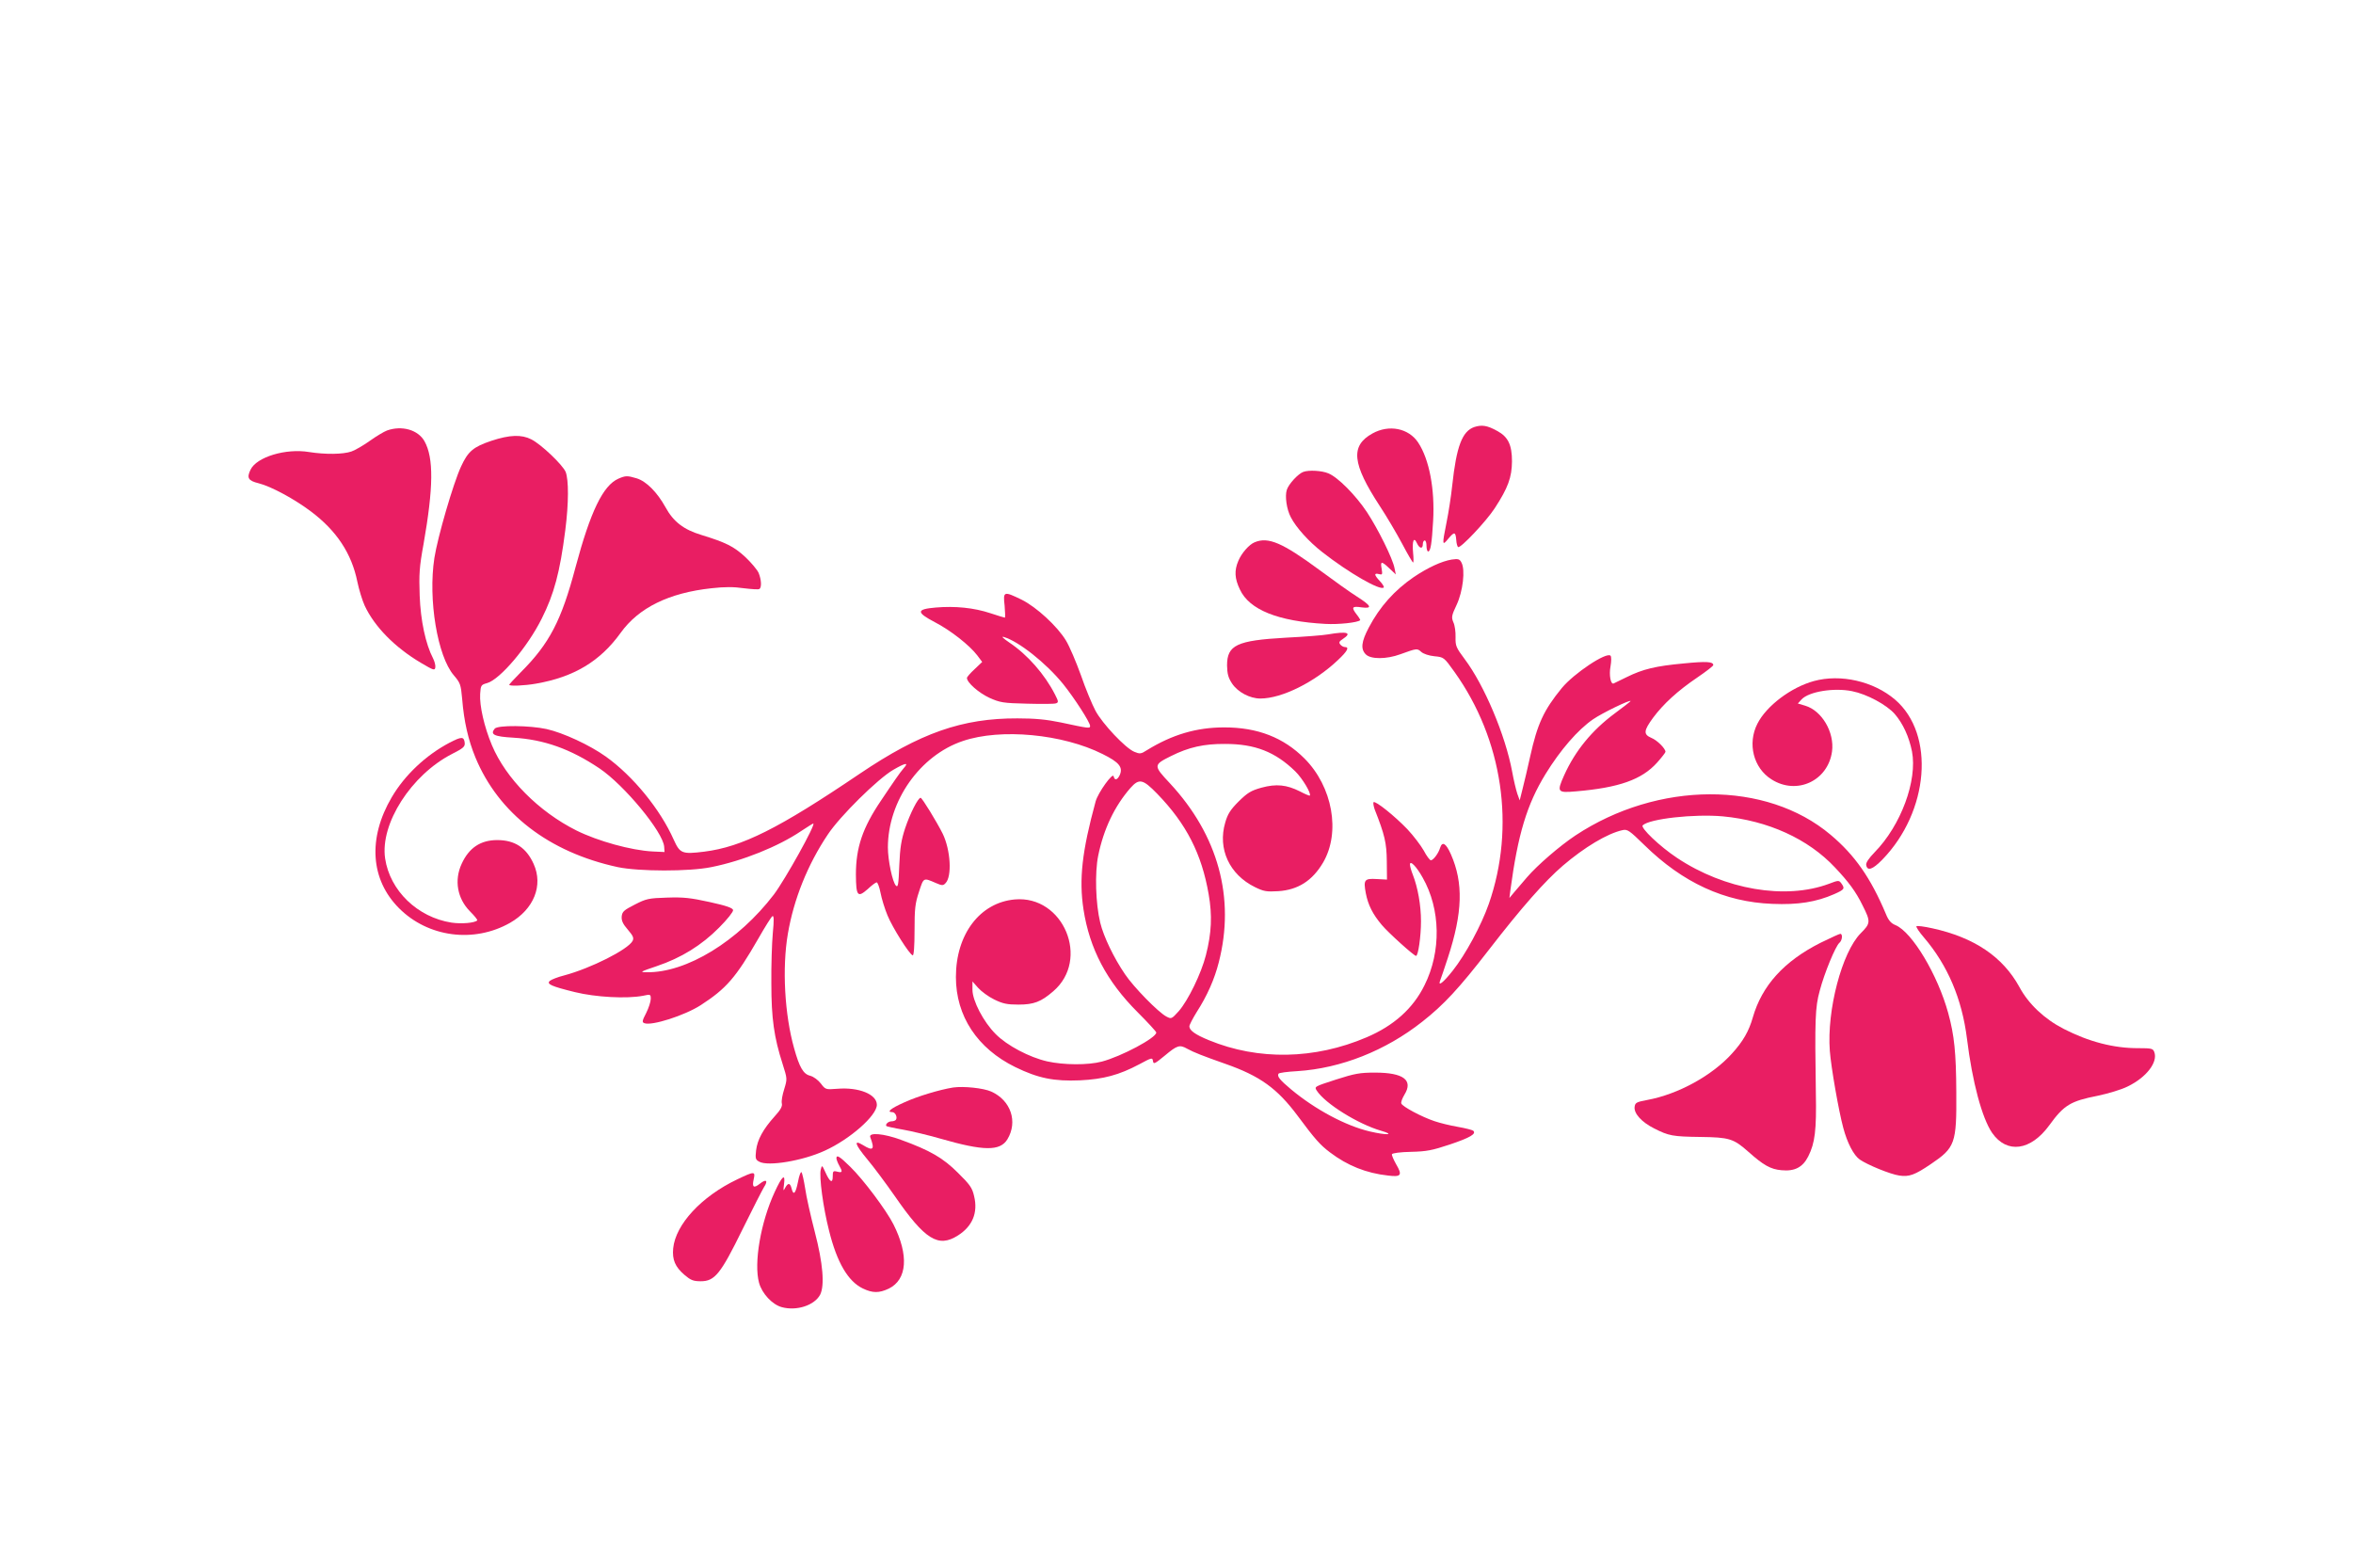
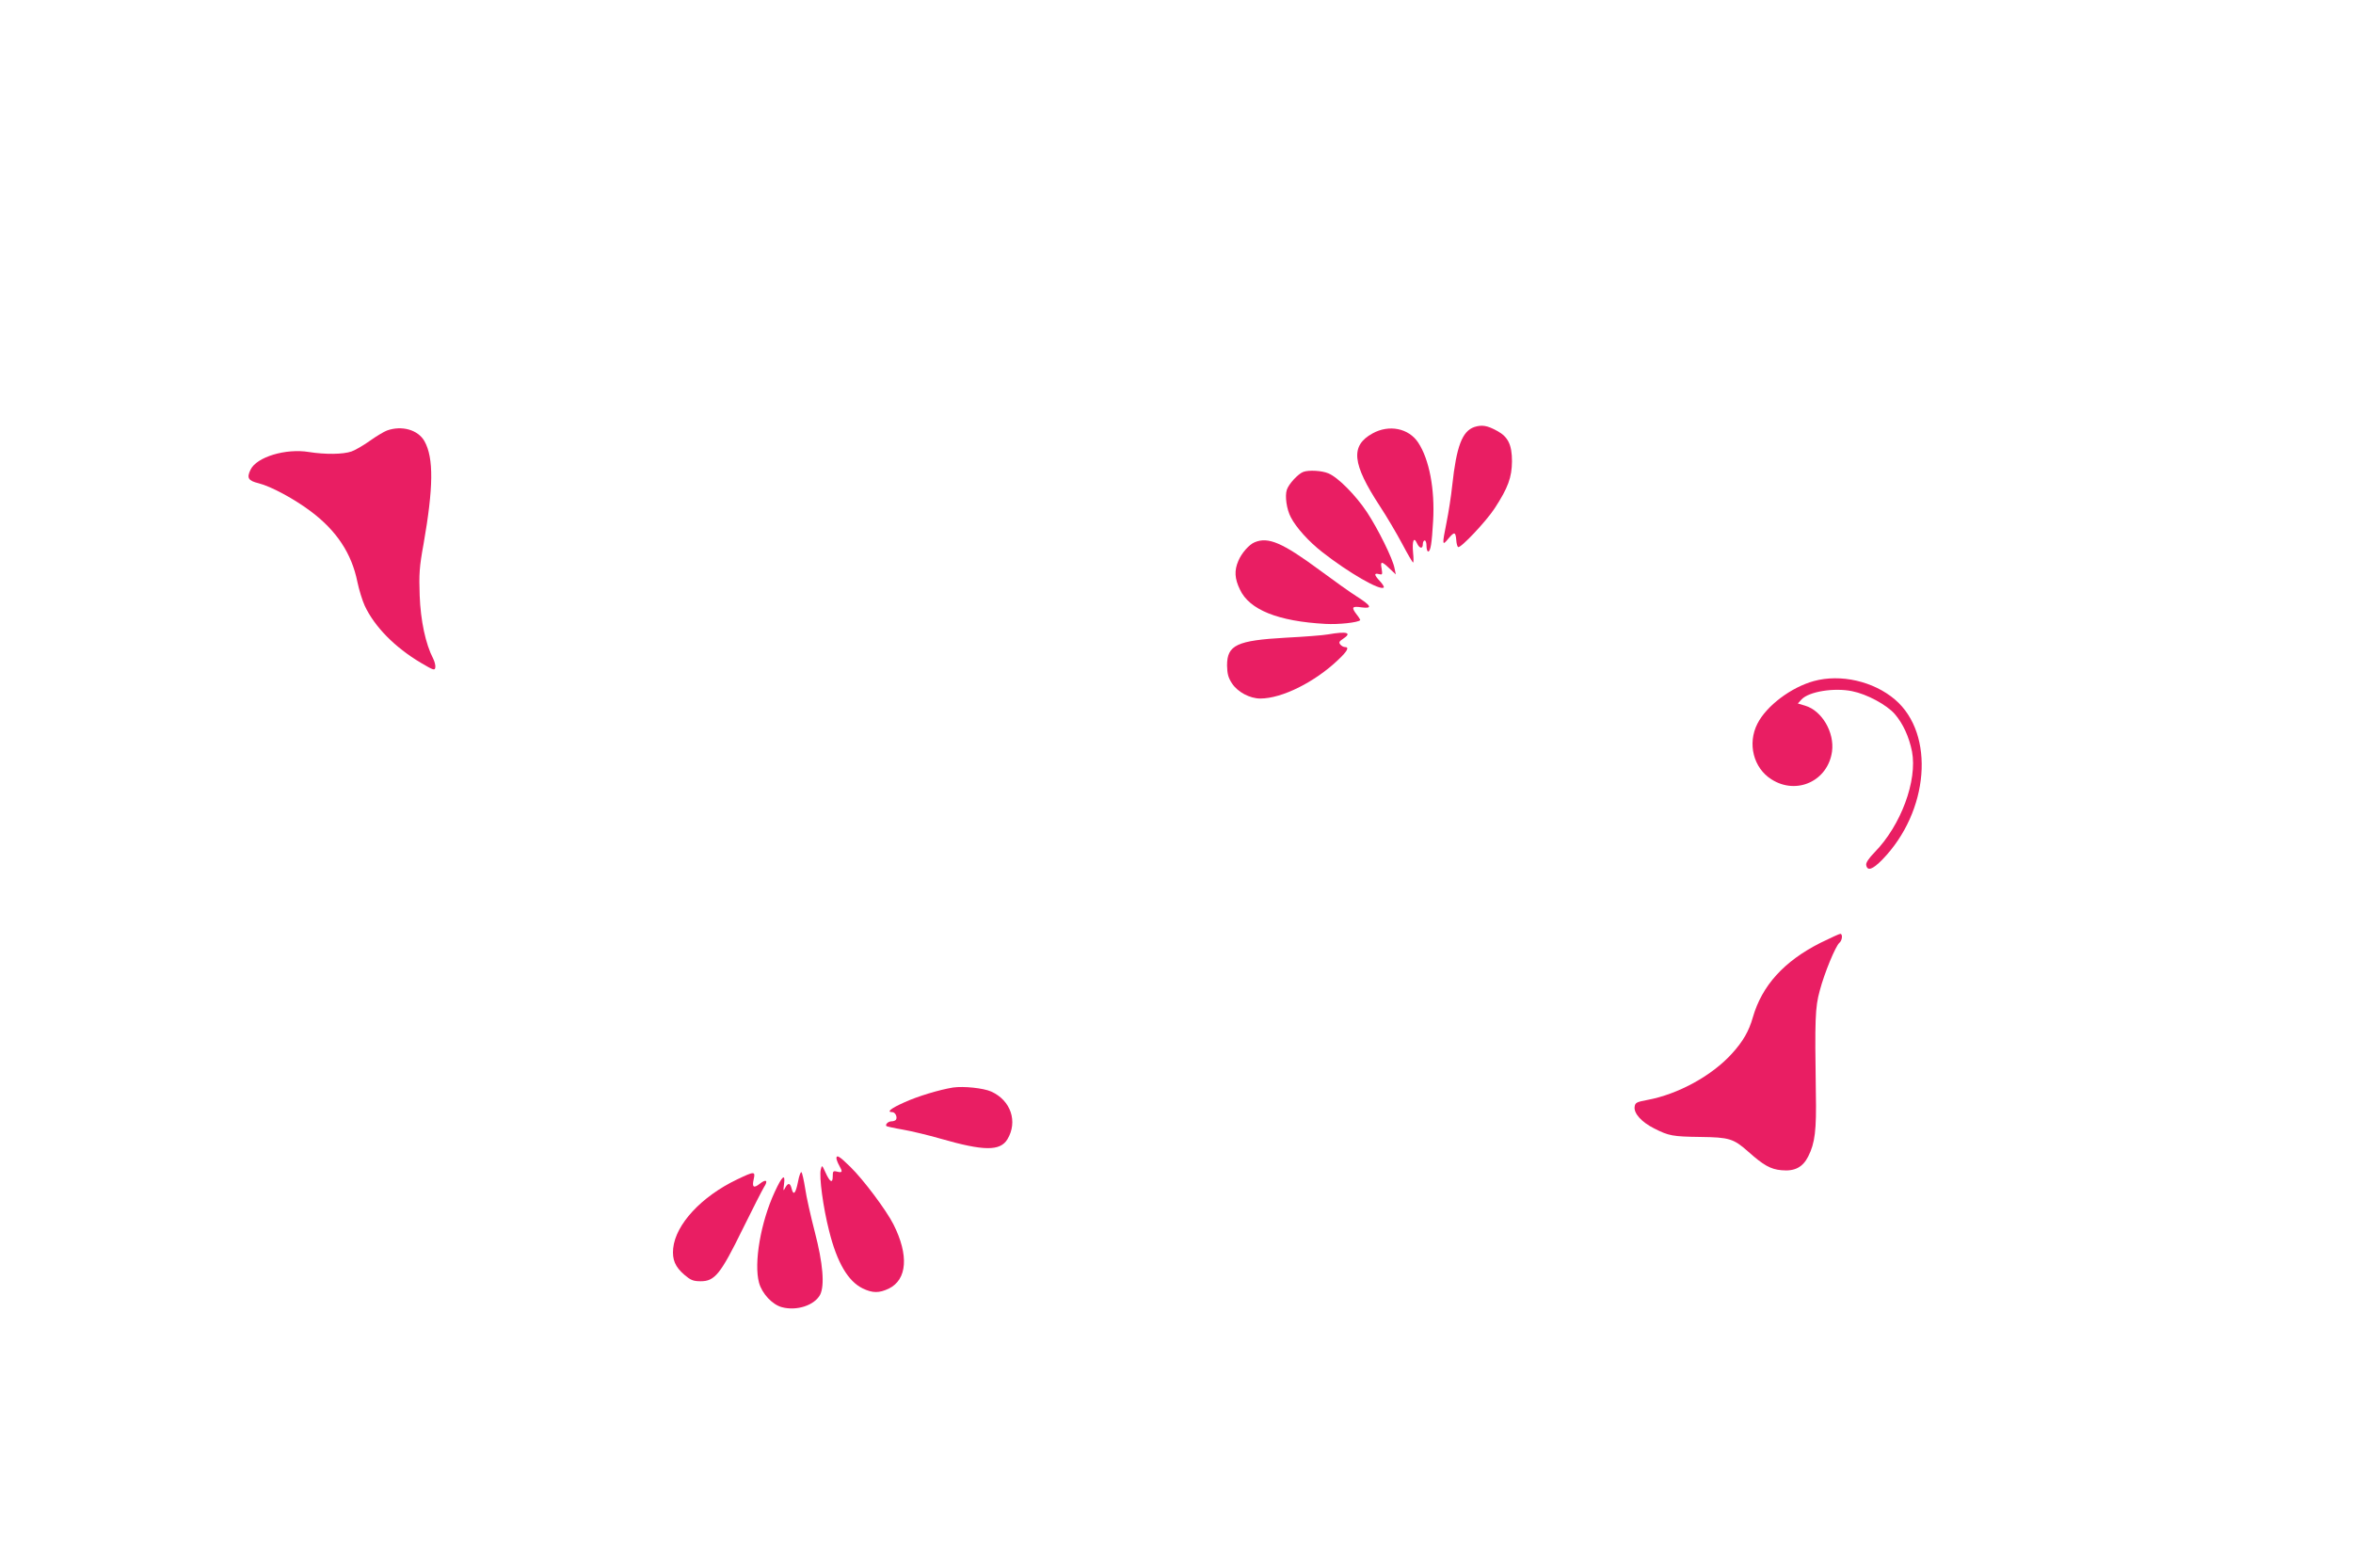
<svg xmlns="http://www.w3.org/2000/svg" version="1.0" width="1280pt" height="853pt" viewBox="0 0 1280 853" preserveAspectRatio="xMidYMid meet">
  <g transform="translate(0,853) scale(0.1,-0.1)" fill="#e91e63" stroke="none">
    <path d="M8020 6207 c-66 -23 -97 -105 -120 -317 -6 -58 -20 -148 -31 -202 -25 -124 -24 -130 10 -88 33 39 39 38 43 -9 1 -18 6 -35 10 -37 13 -8 152 139 199 211 73 112 93 168 94 255 0 90 -21 134 -81 166 -54 30 -83 34 -124 21z" />
    <path d="M2105 6188 c-16 -6 -58 -31 -93 -56 -35 -25 -80 -51 -100 -58 -46 -16 -142 -17 -231 -3 -126 21 -285 -27 -318 -96 -22 -45 -13 -60 44 -74 68 -17 195 -86 284 -153 140 -105 222 -229 253 -383 9 -43 27 -102 40 -130 53 -114 164 -227 306 -311 68 -40 75 -43 78 -25 2 11 -4 33 -12 49 -41 79 -68 206 -73 342 -4 116 -2 155 21 280 54 308 56 469 5 560 -35 62 -123 87 -204 58z" />
    <path d="M7466 6172 c-121 -67 -111 -164 40 -395 37 -56 91 -148 121 -204 30 -57 57 -103 60 -103 3 0 3 24 0 53 -6 64 4 90 21 52 14 -30 32 -33 32 -5 0 11 5 20 10 20 6 0 10 -13 10 -30 0 -16 4 -30 9 -30 13 0 20 43 27 166 10 173 -21 335 -81 426 -52 79 -159 100 -249 50z" />
-     <path d="M2673 6132 c-98 -33 -127 -57 -165 -140 -43 -93 -127 -383 -145 -497 -35 -227 17 -536 106 -639 35 -41 38 -50 45 -127 10 -124 33 -224 72 -319 126 -305 400 -516 774 -597 114 -24 388 -25 510 0 170 34 364 112 488 196 34 22 63 41 66 41 17 0 -153 -305 -214 -386 -194 -254 -476 -427 -693 -423 -39 0 -34 3 55 33 134 45 245 114 340 210 45 45 77 86 76 95 -2 12 -37 24 -128 44 -105 23 -142 27 -232 24 -99 -3 -113 -6 -175 -38 -59 -30 -68 -38 -71 -64 -2 -23 6 -41 33 -72 30 -35 34 -46 26 -62 -26 -47 -226 -148 -371 -187 -36 -9 -71 -23 -79 -30 -19 -17 6 -29 136 -61 114 -28 282 -37 371 -20 41 9 42 8 42 -17 0 -15 -11 -49 -25 -77 -22 -42 -23 -50 -10 -55 40 -16 220 42 307 98 139 90 191 150 312 360 37 65 72 121 78 124 8 5 9 -21 2 -92 -5 -54 -9 -178 -8 -274 0 -191 15 -294 61 -437 26 -82 26 -82 9 -138 -10 -31 -16 -65 -13 -77 4 -16 -6 -35 -39 -71 -63 -70 -94 -127 -101 -185 -5 -45 -3 -51 18 -62 48 -26 235 5 355 60 137 62 284 191 284 250 0 57 -98 97 -216 87 -63 -5 -64 -4 -89 29 -15 19 -39 37 -58 42 -37 9 -58 45 -87 149 -52 184 -66 438 -34 624 32 187 107 375 217 539 66 100 273 304 356 352 67 39 87 42 57 9 -9 -10 -29 -37 -44 -59 -15 -21 -51 -75 -80 -118 -100 -148 -136 -255 -136 -402 1 -117 9 -127 64 -79 22 21 44 37 49 37 5 0 15 -26 21 -57 6 -32 23 -87 38 -123 27 -66 119 -212 137 -217 6 -2 10 48 10 134 0 119 3 148 24 211 26 80 23 78 93 48 32 -14 39 -14 51 -1 37 36 28 182 -15 270 -32 64 -112 195 -120 195 -14 0 -57 -85 -84 -165 -21 -64 -28 -105 -32 -203 -4 -105 -7 -121 -18 -110 -19 18 -44 139 -44 208 0 253 175 501 408 579 206 70 543 38 760 -71 91 -45 112 -72 93 -115 -13 -27 -28 -30 -33 -6 -4 23 -85 -89 -98 -137 -74 -271 -91 -423 -66 -587 33 -214 126 -391 294 -559 56 -56 102 -106 102 -111 0 -29 -190 -130 -296 -158 -76 -20 -207 -19 -297 1 -97 22 -219 86 -281 149 -66 66 -126 181 -126 241 l0 45 31 -35 c17 -19 56 -48 87 -63 47 -23 70 -28 132 -28 84 0 123 15 189 72 203 173 56 524 -209 500 -189 -17 -320 -189 -320 -422 0 -213 117 -389 323 -490 125 -61 211 -78 352 -72 127 6 213 29 322 87 69 37 72 38 75 18 3 -19 9 -16 65 30 67 56 80 60 121 37 36 -20 88 -40 207 -82 189 -66 283 -134 394 -283 95 -128 123 -159 176 -199 95 -72 197 -113 316 -126 71 -9 79 2 44 61 -14 25 -25 50 -23 55 2 6 46 12 103 13 86 2 116 8 212 40 110 37 146 58 127 75 -5 4 -43 14 -84 21 -41 7 -98 21 -127 31 -69 23 -174 79 -180 96 -3 7 5 28 17 48 49 79 -5 120 -160 120 -83 0 -110 -5 -213 -38 -117 -38 -118 -38 -104 -60 46 -71 225 -182 349 -218 80 -23 33 -26 -61 -4 -131 31 -296 119 -428 229 -61 51 -77 71 -68 85 2 5 48 11 102 14 237 15 480 111 680 269 117 92 199 180 363 392 177 229 304 373 402 457 117 100 242 175 324 193 27 6 37 -1 119 -81 209 -205 437 -310 696 -320 140 -6 239 10 337 53 56 25 59 30 39 58 -13 18 -16 18 -68 -2 -237 -88 -566 -32 -826 141 -95 63 -200 164 -187 177 36 36 281 63 436 49 245 -23 464 -122 610 -278 73 -77 114 -132 150 -206 45 -89 44 -98 -10 -152 -102 -103 -185 -418 -168 -640 7 -91 48 -325 73 -418 22 -83 57 -150 90 -173 42 -29 166 -80 215 -87 53 -8 84 3 171 62 133 90 141 112 139 391 -1 216 -11 311 -44 431 -57 208 -196 440 -286 478 -25 10 -39 26 -53 61 -83 197 -169 320 -301 431 -350 295 -939 293 -1388 -4 -87 -58 -207 -162 -263 -227 -25 -29 -57 -66 -71 -83 l-25 -30 5 40 c41 306 90 469 192 635 80 130 175 240 258 297 49 34 204 109 204 99 0 -2 -39 -32 -86 -67 -124 -92 -215 -203 -275 -336 -41 -92 -38 -97 64 -88 235 20 358 64 441 156 25 28 46 55 46 59 0 18 -46 64 -77 76 -44 19 -42 39 10 110 56 75 133 146 241 219 47 32 86 62 86 67 0 19 -39 21 -160 9 -153 -14 -223 -31 -310 -74 -36 -17 -68 -33 -72 -35 -16 -7 -26 46 -17 93 5 29 5 53 0 58 -22 22 -199 -96 -265 -176 -99 -121 -133 -196 -172 -372 -13 -60 -32 -139 -41 -175 l-16 -64 -13 36 c-7 21 -20 75 -28 120 -37 199 -152 471 -258 612 -47 63 -51 72 -50 120 1 28 -4 65 -12 81 -11 27 -10 36 18 95 34 73 48 190 26 230 -10 19 -17 21 -53 16 -55 -9 -130 -44 -206 -95 -105 -72 -185 -161 -245 -275 -41 -78 -45 -117 -16 -146 27 -27 112 -27 188 1 89 32 91 33 113 13 12 -11 42 -21 72 -24 51 -5 52 -5 109 -85 263 -368 333 -843 187 -1262 -41 -117 -127 -276 -196 -363 -53 -67 -83 -90 -68 -52 4 9 22 64 41 121 81 247 85 408 17 563 -27 61 -47 73 -59 36 -9 -31 -37 -67 -50 -68 -6 0 -24 24 -39 53 -16 28 -56 81 -89 116 -70 73 -174 156 -184 147 -3 -4 0 -21 6 -39 55 -139 65 -183 66 -282 l1 -100 -56 3 c-67 4 -73 -4 -59 -78 12 -62 37 -113 87 -172 35 -42 175 -168 186 -168 12 0 27 107 27 188 0 87 -17 184 -45 255 -8 20 -15 45 -15 54 0 25 35 -10 69 -71 98 -172 102 -402 10 -586 -62 -126 -167 -220 -315 -283 -283 -121 -589 -126 -857 -16 -76 31 -107 54 -107 76 0 7 18 42 39 76 58 90 98 181 121 272 90 350 -3 691 -266 974 -91 97 -90 100 6 148 96 48 179 67 295 66 162 0 272 -43 381 -149 39 -38 89 -122 79 -132 -1 -2 -26 8 -54 23 -72 36 -128 42 -209 20 -57 -16 -75 -27 -124 -75 -45 -45 -60 -69 -73 -115 -42 -143 23 -283 162 -351 47 -23 62 -26 127 -22 107 7 185 57 243 155 97 165 52 414 -101 567 -114 114 -255 169 -436 169 -151 0 -283 -39 -421 -124 -32 -21 -39 -21 -68 -9 -48 19 -175 154 -212 224 -18 34 -54 120 -79 193 -26 72 -62 157 -81 188 -47 78 -161 183 -242 223 -97 47 -101 46 -92 -33 3 -36 4 -65 1 -65 -3 0 -38 11 -78 24 -90 30 -193 40 -298 31 -106 -9 -107 -26 -4 -80 85 -44 188 -125 230 -180 l27 -36 -41 -39 c-23 -21 -42 -43 -42 -48 0 -25 64 -81 122 -108 58 -26 75 -29 205 -32 79 -2 150 -2 158 2 14 5 13 11 -6 48 -56 110 -150 217 -249 283 -32 22 -45 34 -30 30 80 -23 230 -141 324 -257 61 -76 146 -208 146 -227 0 -15 -6 -14 -160 19 -77 16 -139 22 -235 22 -301 1 -529 -79 -858 -301 -442 -299 -640 -398 -846 -424 -121 -15 -132 -10 -166 65 -73 165 -221 346 -369 452 -88 63 -233 130 -323 150 -91 20 -266 22 -282 2 -26 -32 -3 -43 102 -49 166 -10 310 -61 468 -167 135 -91 346 -346 352 -426 l2 -29 -65 3 c-116 6 -297 56 -414 114 -206 103 -384 283 -460 464 -42 100 -68 215 -64 279 3 47 5 50 38 59 70 20 220 196 297 351 67 133 99 252 128 480 19 148 19 275 2 318 -17 39 -133 150 -187 177 -53 27 -117 25 -217 -8z m3622 -1920 c159 -164 242 -327 280 -547 20 -115 16 -210 -15 -331 -25 -99 -97 -247 -148 -305 -39 -43 -40 -43 -67 -29 -44 23 -178 160 -225 230 -61 89 -117 206 -135 281 -25 104 -30 270 -11 364 30 146 89 269 175 368 48 54 68 49 146 -31z" />
    <path d="M7090 5963 c-28 -10 -80 -66 -90 -98 -11 -34 -1 -106 22 -149 28 -55 99 -134 173 -191 142 -111 314 -210 332 -191 4 3 -6 19 -20 34 -32 34 -34 46 -6 39 19 -5 20 -3 15 29 -8 42 -1 43 42 2 l35 -33 -7 34 c-9 51 -90 214 -150 305 -61 92 -158 190 -210 211 -35 15 -106 19 -136 8z" />
-     <path d="M3364 5926 c-84 -37 -152 -179 -233 -481 -77 -291 -142 -416 -298 -572 -35 -35 -63 -66 -63 -68 0 -9 84 -5 146 6 207 36 349 122 460 276 98 137 263 218 495 243 70 8 121 8 175 0 42 -5 80 -8 85 -4 13 8 11 50 -4 87 -8 18 -41 57 -74 88 -62 57 -105 78 -238 119 -96 29 -152 72 -195 151 -45 81 -104 141 -157 157 -50 15 -60 15 -99 -2z" />
+     <path d="M3364 5926 z" />
    <path d="M6825 5580 c-30 -12 -72 -60 -89 -102 -22 -52 -20 -95 9 -155 51 -110 207 -173 465 -187 71 -4 175 7 189 20 2 1 -6 15 -18 30 -31 40 -27 48 25 40 62 -8 55 8 -25 59 -35 22 -126 87 -203 144 -202 149 -279 182 -353 151z" />
    <path d="M7225 5079 c-27 -5 -131 -13 -230 -18 -267 -15 -320 -40 -320 -151 1 -45 6 -66 27 -98 31 -47 97 -82 154 -82 118 0 297 90 423 210 52 49 62 70 37 70 -7 0 -19 6 -25 14 -9 11 -6 17 14 30 52 34 24 43 -80 25z" />
    <path d="M9867 4825 c-124 -34 -258 -135 -307 -232 -55 -108 -22 -241 77 -303 137 -87 307 -8 329 152 14 104 -55 222 -146 249 l-40 12 20 22 c40 43 177 65 275 45 81 -16 188 -74 232 -124 45 -52 78 -124 94 -204 30 -158 -60 -402 -203 -548 -32 -33 -49 -58 -46 -70 6 -34 34 -25 87 29 255 262 289 683 70 871 -117 100 -296 141 -442 101z" />
-     <path d="M2444 4489 c-128 -68 -242 -175 -313 -296 -131 -223 -116 -448 40 -604 158 -158 407 -191 604 -79 129 74 181 203 128 320 -40 89 -103 130 -198 130 -91 0 -154 -42 -194 -130 -41 -89 -23 -188 45 -257 25 -25 43 -47 40 -50 -14 -14 -86 -20 -140 -12 -185 29 -335 174 -361 349 -28 189 142 454 363 568 63 32 72 40 70 61 -4 35 -17 35 -84 0z" />
-     <path d="M10425 3491 c-2 -5 16 -32 41 -61 129 -151 207 -334 234 -550 29 -236 82 -433 137 -513 80 -115 210 -98 312 43 79 109 115 130 262 159 57 12 131 34 164 51 101 49 165 132 144 187 -7 19 -15 21 -86 21 -133 -1 -271 35 -407 105 -105 54 -191 135 -241 228 -90 164 -245 269 -473 319 -45 10 -84 15 -87 11z" />
    <path d="M9903 3401 c-198 -100 -318 -232 -368 -406 -21 -74 -53 -130 -113 -196 -108 -120 -293 -222 -462 -253 -59 -11 -65 -15 -68 -38 -4 -36 39 -83 107 -117 79 -40 100 -44 251 -46 156 -2 180 -9 259 -79 84 -75 123 -97 182 -102 72 -7 116 16 146 76 36 72 45 140 41 345 -6 399 -4 464 21 555 25 96 86 243 107 261 16 13 19 49 5 49 -5 0 -53 -22 -108 -49z" />
    <path d="M5185 2614 c-75 -12 -194 -48 -266 -81 -74 -33 -98 -53 -65 -53 16 0 29 -27 20 -41 -3 -5 -14 -9 -24 -9 -18 0 -36 -17 -28 -26 3 -2 42 -11 89 -19 46 -8 138 -30 204 -49 236 -68 325 -69 365 -4 58 96 19 212 -88 260 -43 19 -150 30 -207 22z" />
-     <path d="M4734 2344 c26 -68 16 -78 -40 -43 -53 32 -43 3 25 -79 33 -39 99 -128 148 -198 165 -239 237 -283 344 -215 79 50 110 124 88 214 -10 45 -23 63 -88 127 -81 81 -152 122 -309 179 -94 35 -178 42 -168 15z" />
    <path d="M4550 2228 c1 -7 7 -24 15 -38 20 -35 18 -41 -10 -34 -23 6 -25 3 -25 -26 0 -40 -16 -31 -40 23 -18 40 -19 40 -25 15 -10 -38 13 -208 45 -333 43 -173 103 -275 183 -314 54 -26 89 -26 142 -1 100 49 110 182 25 350 -39 77 -164 244 -235 313 -59 58 -75 67 -75 45z" />
    <path d="M4341 2101 c-13 -65 -25 -77 -35 -36 -8 31 -19 32 -35 3 -10 -20 -11 -17 -6 20 8 61 -10 46 -51 -43 -76 -164 -114 -386 -85 -493 16 -59 72 -119 124 -133 81 -22 177 10 208 67 26 50 16 172 -29 344 -22 85 -46 191 -52 235 -7 44 -16 84 -20 88 -4 5 -13 -19 -19 -52z" />
    <path d="M4010 2114 c-195 -93 -335 -245 -348 -375 -6 -62 11 -101 61 -144 34 -29 48 -35 89 -35 76 0 108 39 227 282 55 112 108 215 117 230 24 36 12 46 -22 19 -34 -27 -44 -20 -34 24 10 44 4 44 -90 -1z" />
  </g>
</svg>